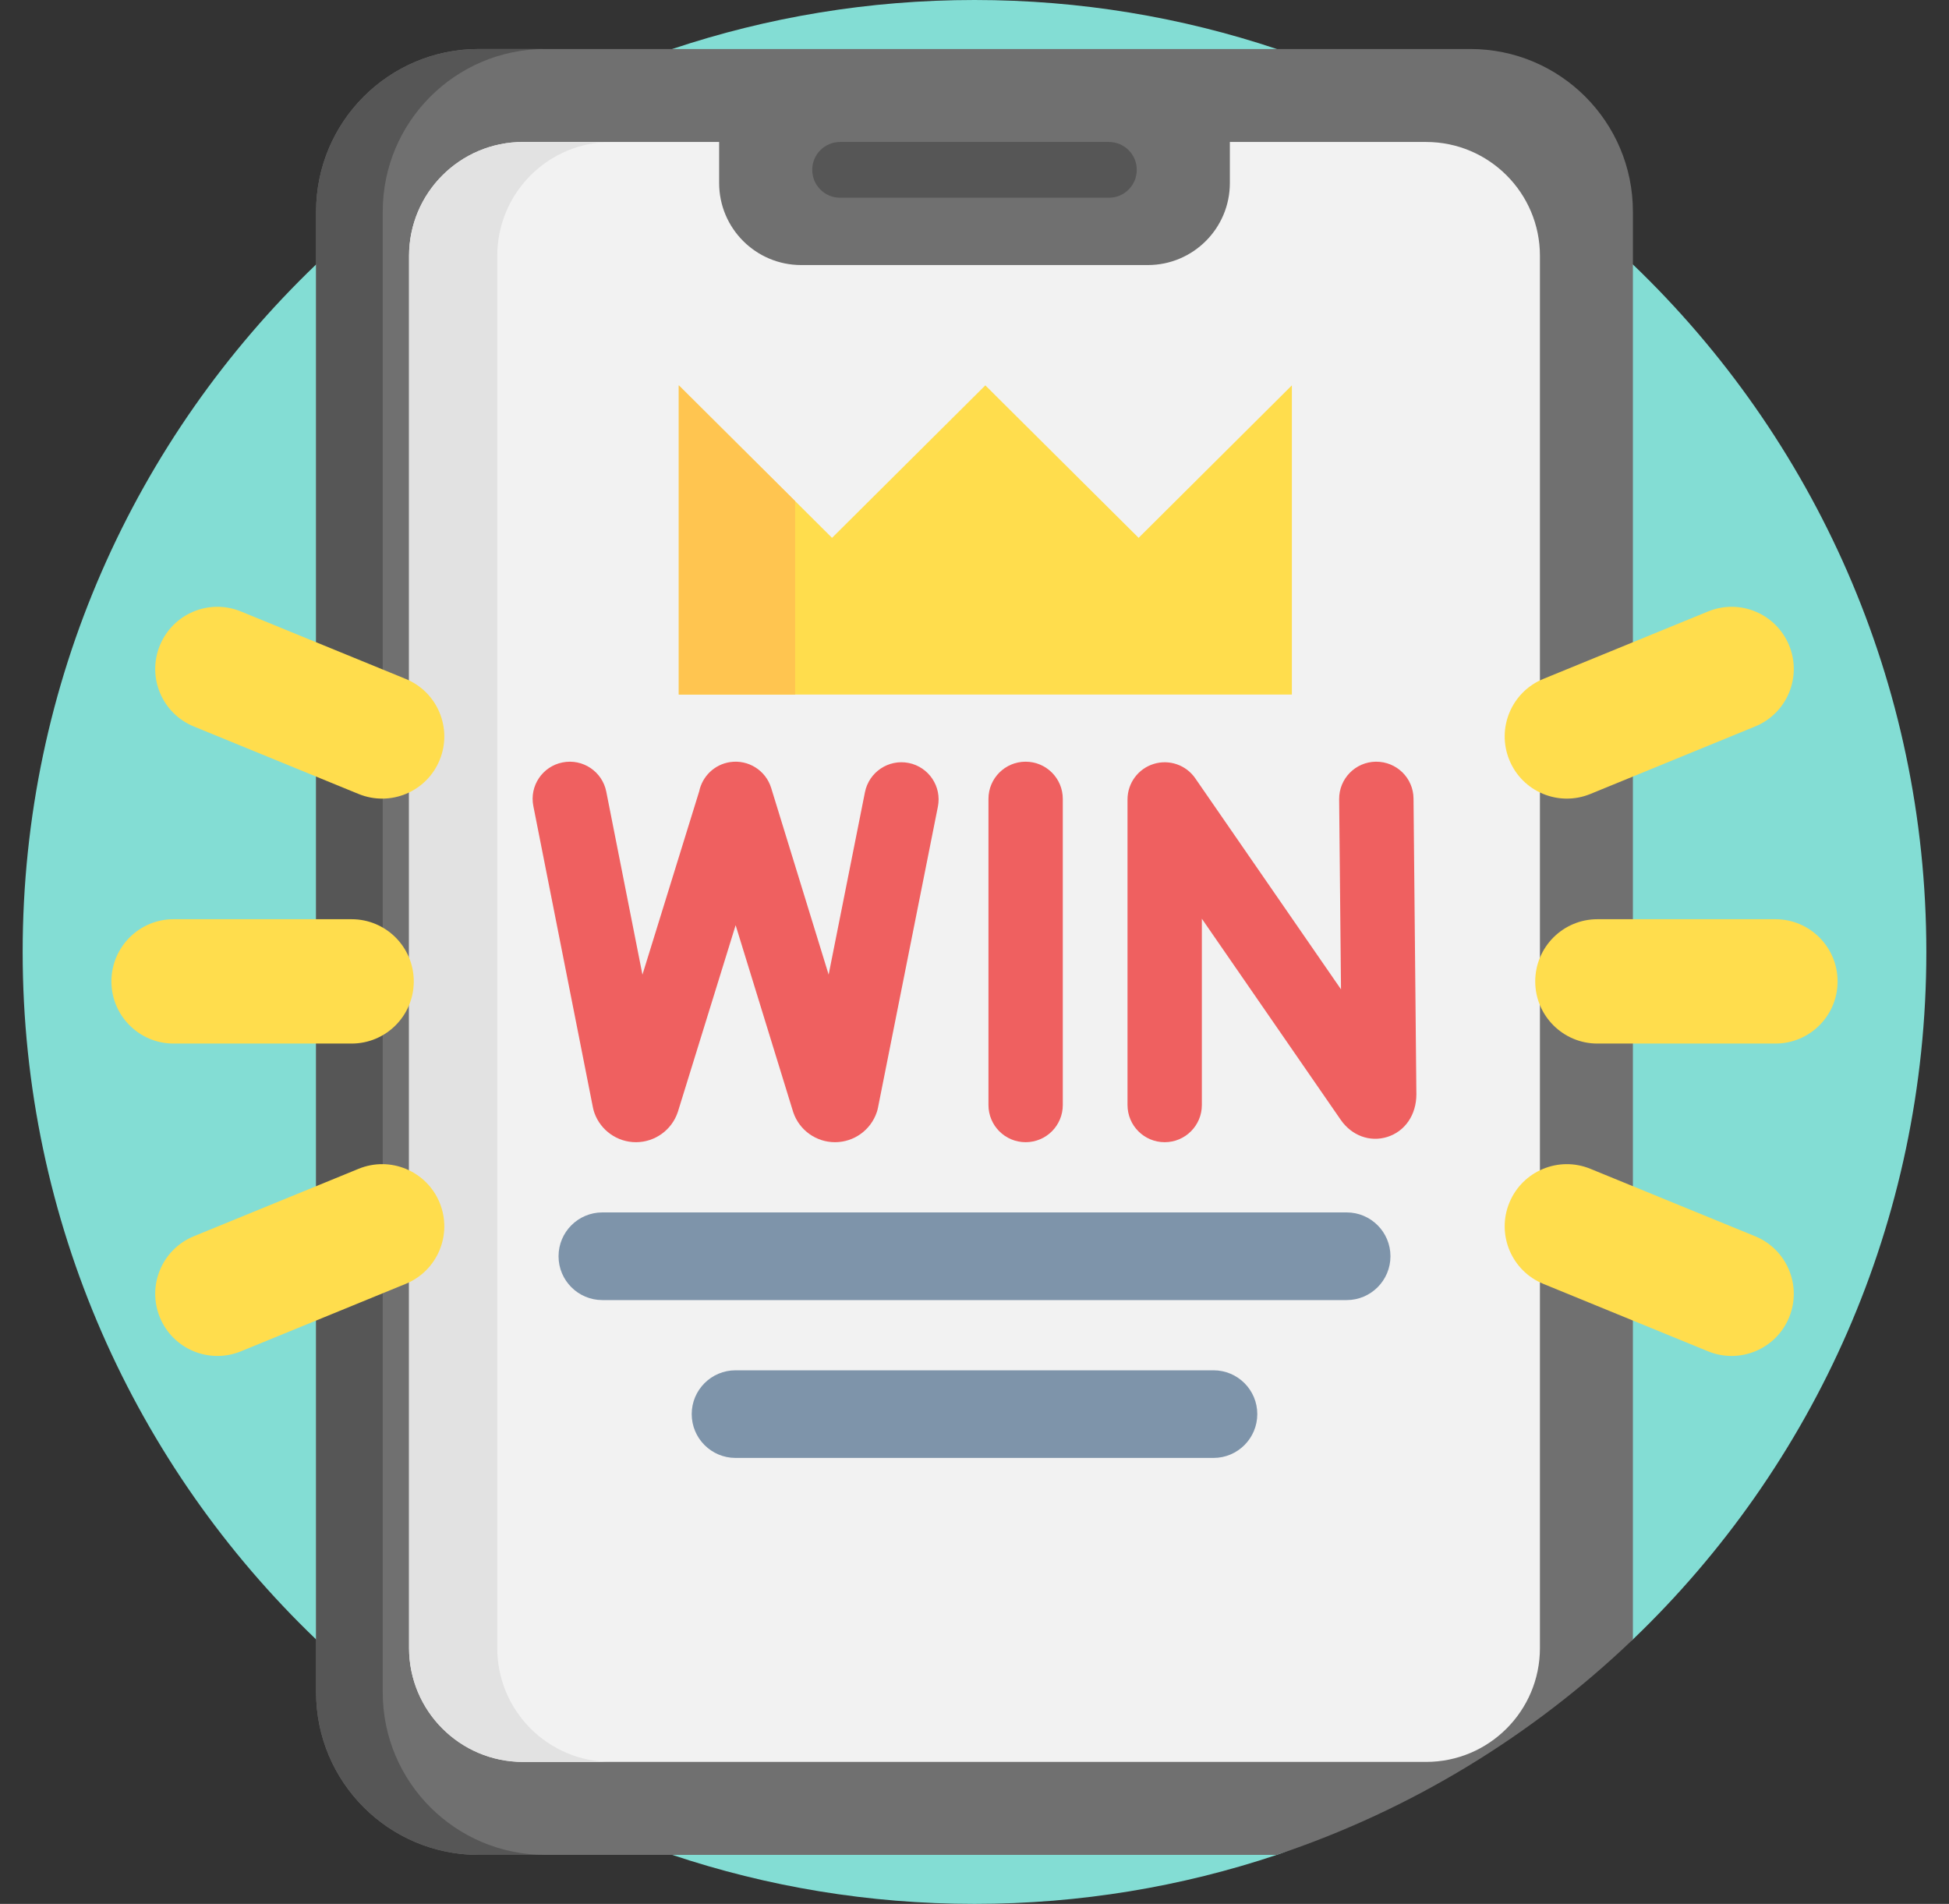
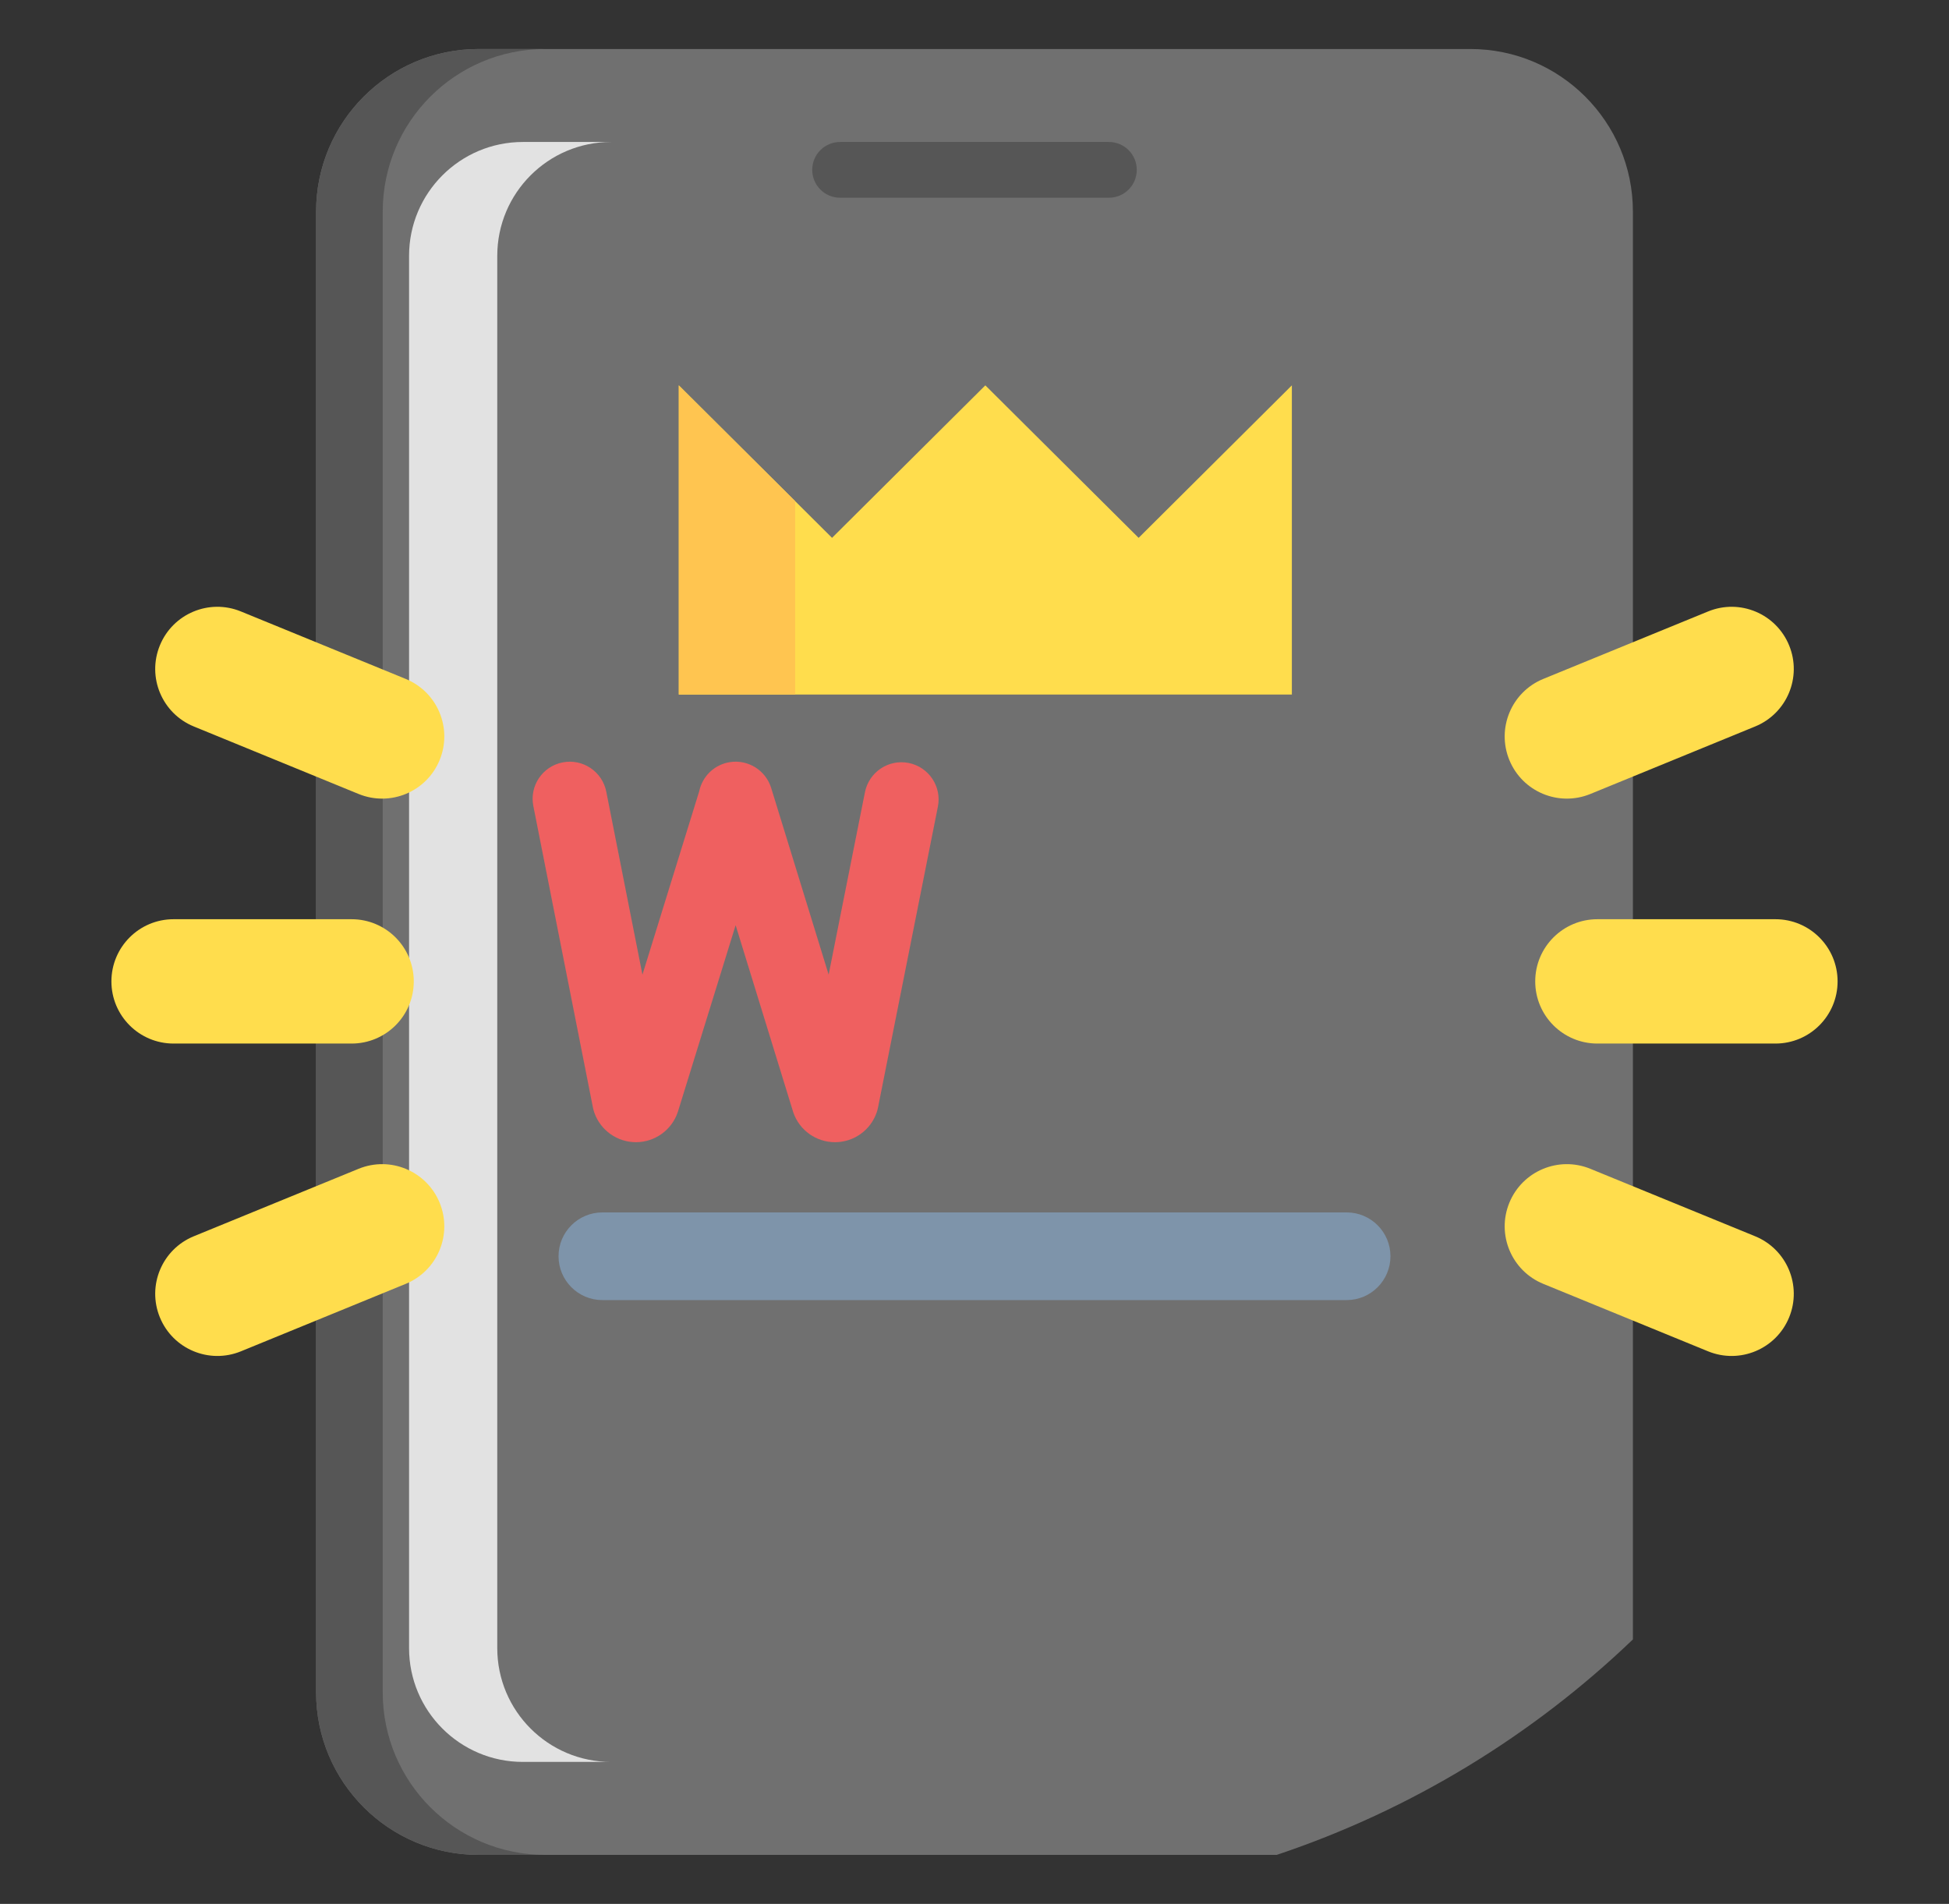
<svg xmlns="http://www.w3.org/2000/svg" width="43" height="42" viewBox="0 0 43 42" fill="none">
  <rect x="0" y="0" width="43" height="42" fill="#333333" stroke="none" />
  <g clip-path="url(#clip0_1688_3144)">
-     <path d="M42.5 21C42.5 26.961 40.015 32.343 36.026 36.166C35.569 36.603 31.744 35.314 31.249 35.71C29.348 37.228 30.525 40.13 28.168 40.919C26.073 41.62 23.831 42 21.5 42C19.169 42 16.927 41.62 14.832 40.919C11.861 39.925 9.186 38.285 6.974 36.166C2.985 32.343 0.5 26.961 0.5 21C0.5 15.039 2.985 9.657 6.974 5.834C9.186 3.715 11.861 2.075 14.832 1.081C16.927 0.38 19.169 0 21.5 0C23.831 0 26.073 0.38 28.168 1.081C31.139 2.075 33.814 3.715 36.026 5.834C40.015 9.657 42.5 15.039 42.5 21Z" fill="#83DDD4" />
    <path d="M36.026 4.668V36.166C33.814 38.285 31.139 39.925 28.168 40.919H10.561C8.58 40.919 6.974 39.313 6.974 37.332V4.668C6.974 2.687 8.58 1.081 10.561 1.081H32.439C34.42 1.081 36.026 2.687 36.026 4.668Z" fill="#707070" />
    <path d="M12.031 40.919H10.56C8.579 40.919 6.974 39.314 6.974 37.333V4.668C6.974 2.687 8.579 1.081 10.56 1.081H12.031C10.05 1.081 8.444 2.687 8.444 4.668V37.333C8.444 39.314 10.05 40.919 12.031 40.919Z" fill="#565656" />
-     <path d="M33.975 5.644V36.356C33.975 37.743 32.85 38.868 31.463 38.868H11.537C10.15 38.868 9.025 37.743 9.025 36.356V5.644C9.025 4.257 10.15 3.132 11.537 3.132H15.866V4.037C15.866 5.037 16.677 5.847 17.676 5.847H25.324C26.323 5.847 27.134 5.037 27.134 4.037V3.132H31.463C32.85 3.132 33.975 4.257 33.975 5.644Z" fill="#F2F2F2" />
    <path d="M13.483 38.868H11.537C10.15 38.868 9.025 37.744 9.025 36.357V5.644C9.025 4.257 10.15 3.132 11.537 3.132H13.483C12.095 3.132 10.971 4.257 10.971 5.644V36.357C10.971 37.744 12.095 38.868 13.483 38.868Z" fill="#E2E2E2" />
    <path d="M24.465 4.362H18.535C18.195 4.362 17.92 4.087 17.92 3.747C17.92 3.407 18.195 3.132 18.535 3.132H24.465C24.805 3.132 25.08 3.407 25.08 3.747C25.08 4.087 24.805 4.362 24.465 4.362Z" fill="#565656" />
-     <path d="M25.696 25.197C25.243 25.197 24.876 24.83 24.876 24.377V17.636C24.876 17.277 25.109 16.96 25.452 16.853C25.795 16.746 26.167 16.874 26.371 17.17L29.586 21.825L29.545 17.631C29.541 17.178 29.904 16.807 30.358 16.803C30.813 16.801 31.181 17.162 31.186 17.615L31.249 24.141C31.249 24.594 30.997 24.959 30.607 25.081C30.224 25.201 29.821 25.052 29.579 24.702L26.516 20.267V24.377C26.516 24.83 26.149 25.197 25.696 25.197Z" fill="#EF6060" />
-     <path d="M22.628 25.197C22.175 25.197 21.808 24.83 21.808 24.377V17.623C21.808 17.17 22.175 16.803 22.628 16.803C23.081 16.803 23.448 17.17 23.448 17.623V24.377C23.448 24.83 23.081 25.197 22.628 25.197Z" fill="#EF6060" />
    <path d="M18.422 25.197C18.011 25.197 17.643 24.938 17.506 24.55C17.502 24.539 17.498 24.528 17.495 24.517L16.23 20.41L14.959 24.516C14.956 24.523 14.954 24.53 14.952 24.537C14.819 24.929 14.451 25.194 14.037 25.197C14.035 25.197 14.033 25.197 14.031 25.197C13.62 25.197 13.252 24.938 13.114 24.55C13.101 24.512 13.09 24.474 13.082 24.434L11.767 17.782C11.678 17.338 11.968 16.906 12.412 16.819C12.857 16.731 13.288 17.02 13.376 17.464L14.174 21.501L15.426 17.457C15.495 17.126 15.762 16.864 16.107 16.812C16.509 16.752 16.894 16.994 17.014 17.382L18.282 21.5L19.083 17.476C19.172 17.031 19.604 16.743 20.048 16.831C20.492 16.92 20.781 17.351 20.692 17.796L19.371 24.433C19.364 24.469 19.355 24.504 19.343 24.538C19.21 24.929 18.843 25.194 18.429 25.197C18.427 25.197 18.425 25.197 18.422 25.197Z" fill="#EF6060" />
    <path d="M28.502 8.501V15.322H14.976V8.501L17.543 11.055L18.357 11.865L21.739 8.501L25.121 11.865L28.502 8.501Z" fill="#FFDD4D" />
    <path d="M17.543 11.055V15.322H14.976V8.501L17.543 11.055Z" fill="#FFC550" />
    <path d="M29.711 28.68H13.29C12.756 28.68 12.323 28.247 12.323 27.713C12.323 27.179 12.756 26.746 13.29 26.746H29.711C30.244 26.746 30.677 27.179 30.677 27.713C30.677 28.247 30.244 28.68 29.711 28.68Z" fill="#7E94AA" />
-     <path d="M26.773 32.162H16.228C15.694 32.162 15.261 31.729 15.261 31.195C15.261 30.662 15.694 30.229 16.228 30.229H26.773C27.307 30.229 27.739 30.662 27.739 31.195C27.739 31.729 27.306 32.162 26.773 32.162Z" fill="#7E94AA" />
    <path d="M39.171 23.021H35.243C34.485 23.021 33.871 22.407 33.871 21.65C33.871 20.892 34.485 20.278 35.243 20.278H39.171C39.928 20.278 40.542 20.892 40.542 21.65C40.542 22.407 39.928 23.021 39.171 23.021Z" fill="#FFDD4D" />
    <path d="M38.723 16.026L35.088 17.515C34.388 17.802 33.587 17.467 33.3 16.766C33.013 16.065 33.348 15.264 34.049 14.977L37.684 13.489C38.385 13.201 39.186 13.537 39.473 14.238C39.76 14.939 39.424 15.739 38.723 16.026Z" fill="#FFDD4D" />
    <path d="M34.049 28.322L37.684 29.81C38.385 30.097 39.186 29.762 39.473 29.061C39.76 28.36 39.424 27.559 38.723 27.272L35.088 25.784C34.388 25.497 33.587 25.832 33.3 26.533C33.013 27.234 33.348 28.035 34.049 28.322Z" fill="#FFDD4D" />
    <path d="M3.829 23.021H7.757C8.515 23.021 9.129 22.407 9.129 21.65C9.129 20.892 8.515 20.278 7.757 20.278H3.829C3.072 20.278 2.458 20.892 2.458 21.65C2.458 22.407 3.072 23.021 3.829 23.021Z" fill="#FFDD4D" />
    <path d="M4.276 16.026L7.911 17.515C8.612 17.802 9.413 17.467 9.7 16.766C9.987 16.065 9.652 15.264 8.951 14.977L5.316 13.489C4.615 13.201 3.814 13.537 3.527 14.238C3.24 14.939 3.575 15.739 4.276 16.026Z" fill="#FFDD4D" />
    <path d="M8.951 28.322L5.316 29.81C4.615 30.097 3.814 29.762 3.527 29.061C3.24 28.36 3.575 27.559 4.276 27.272L7.911 25.784C8.612 25.497 9.413 25.832 9.7 26.533C9.987 27.234 9.652 28.035 8.951 28.322Z" fill="#FFDD4D" />
  </g>
  <defs>
    <clipPath id="clip0_1688_3144">
      <rect width="42" height="42" fill="white" transform="translate(0.5)" />
    </clipPath>
  </defs>
</svg>